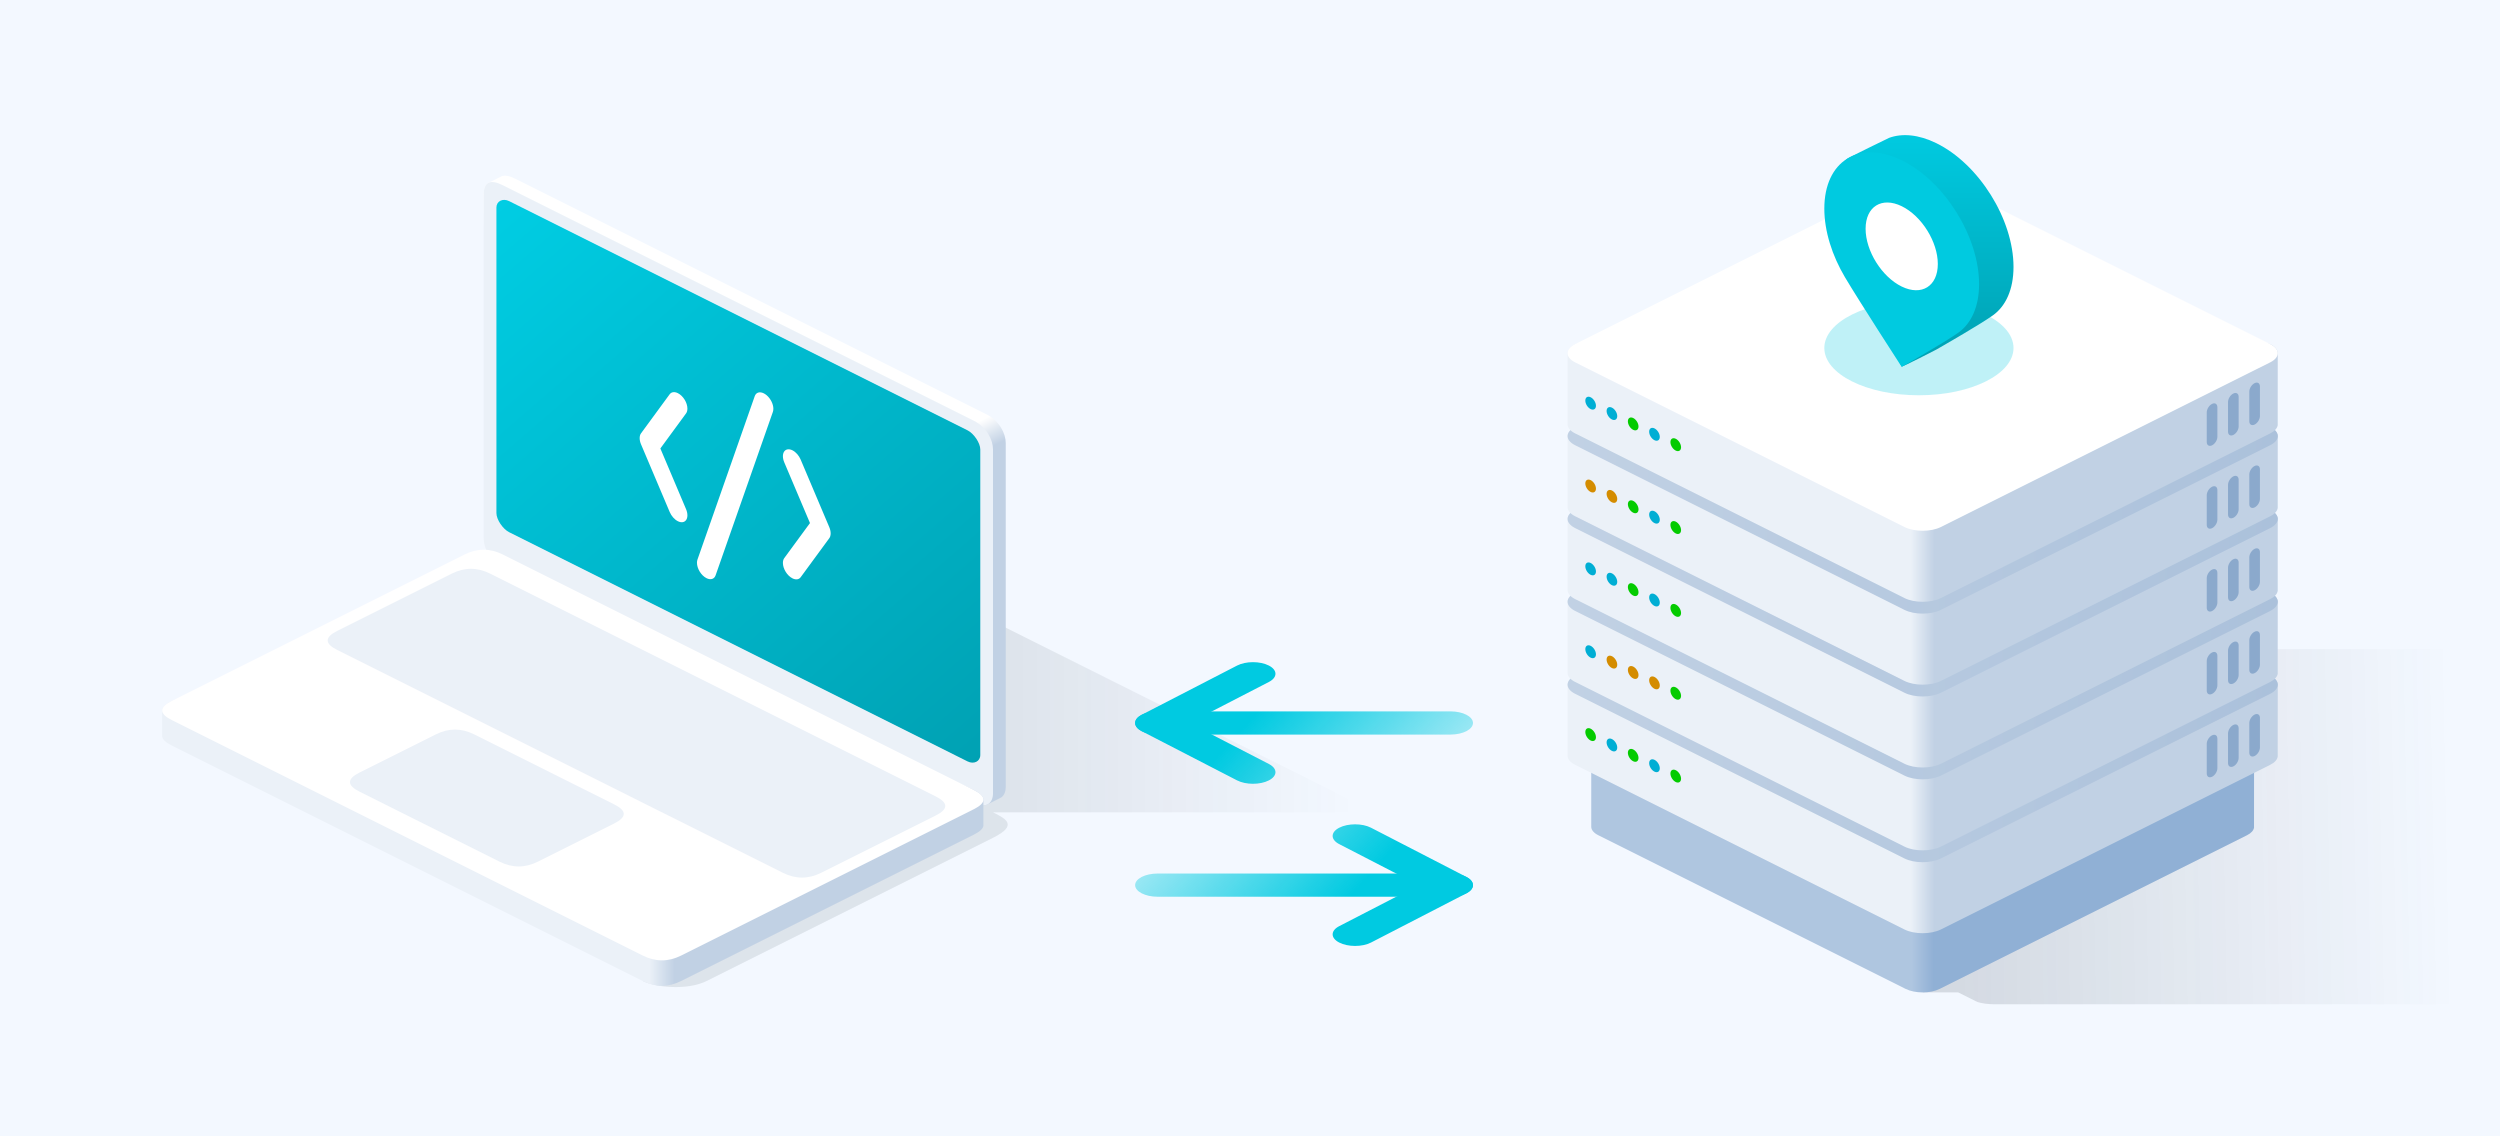
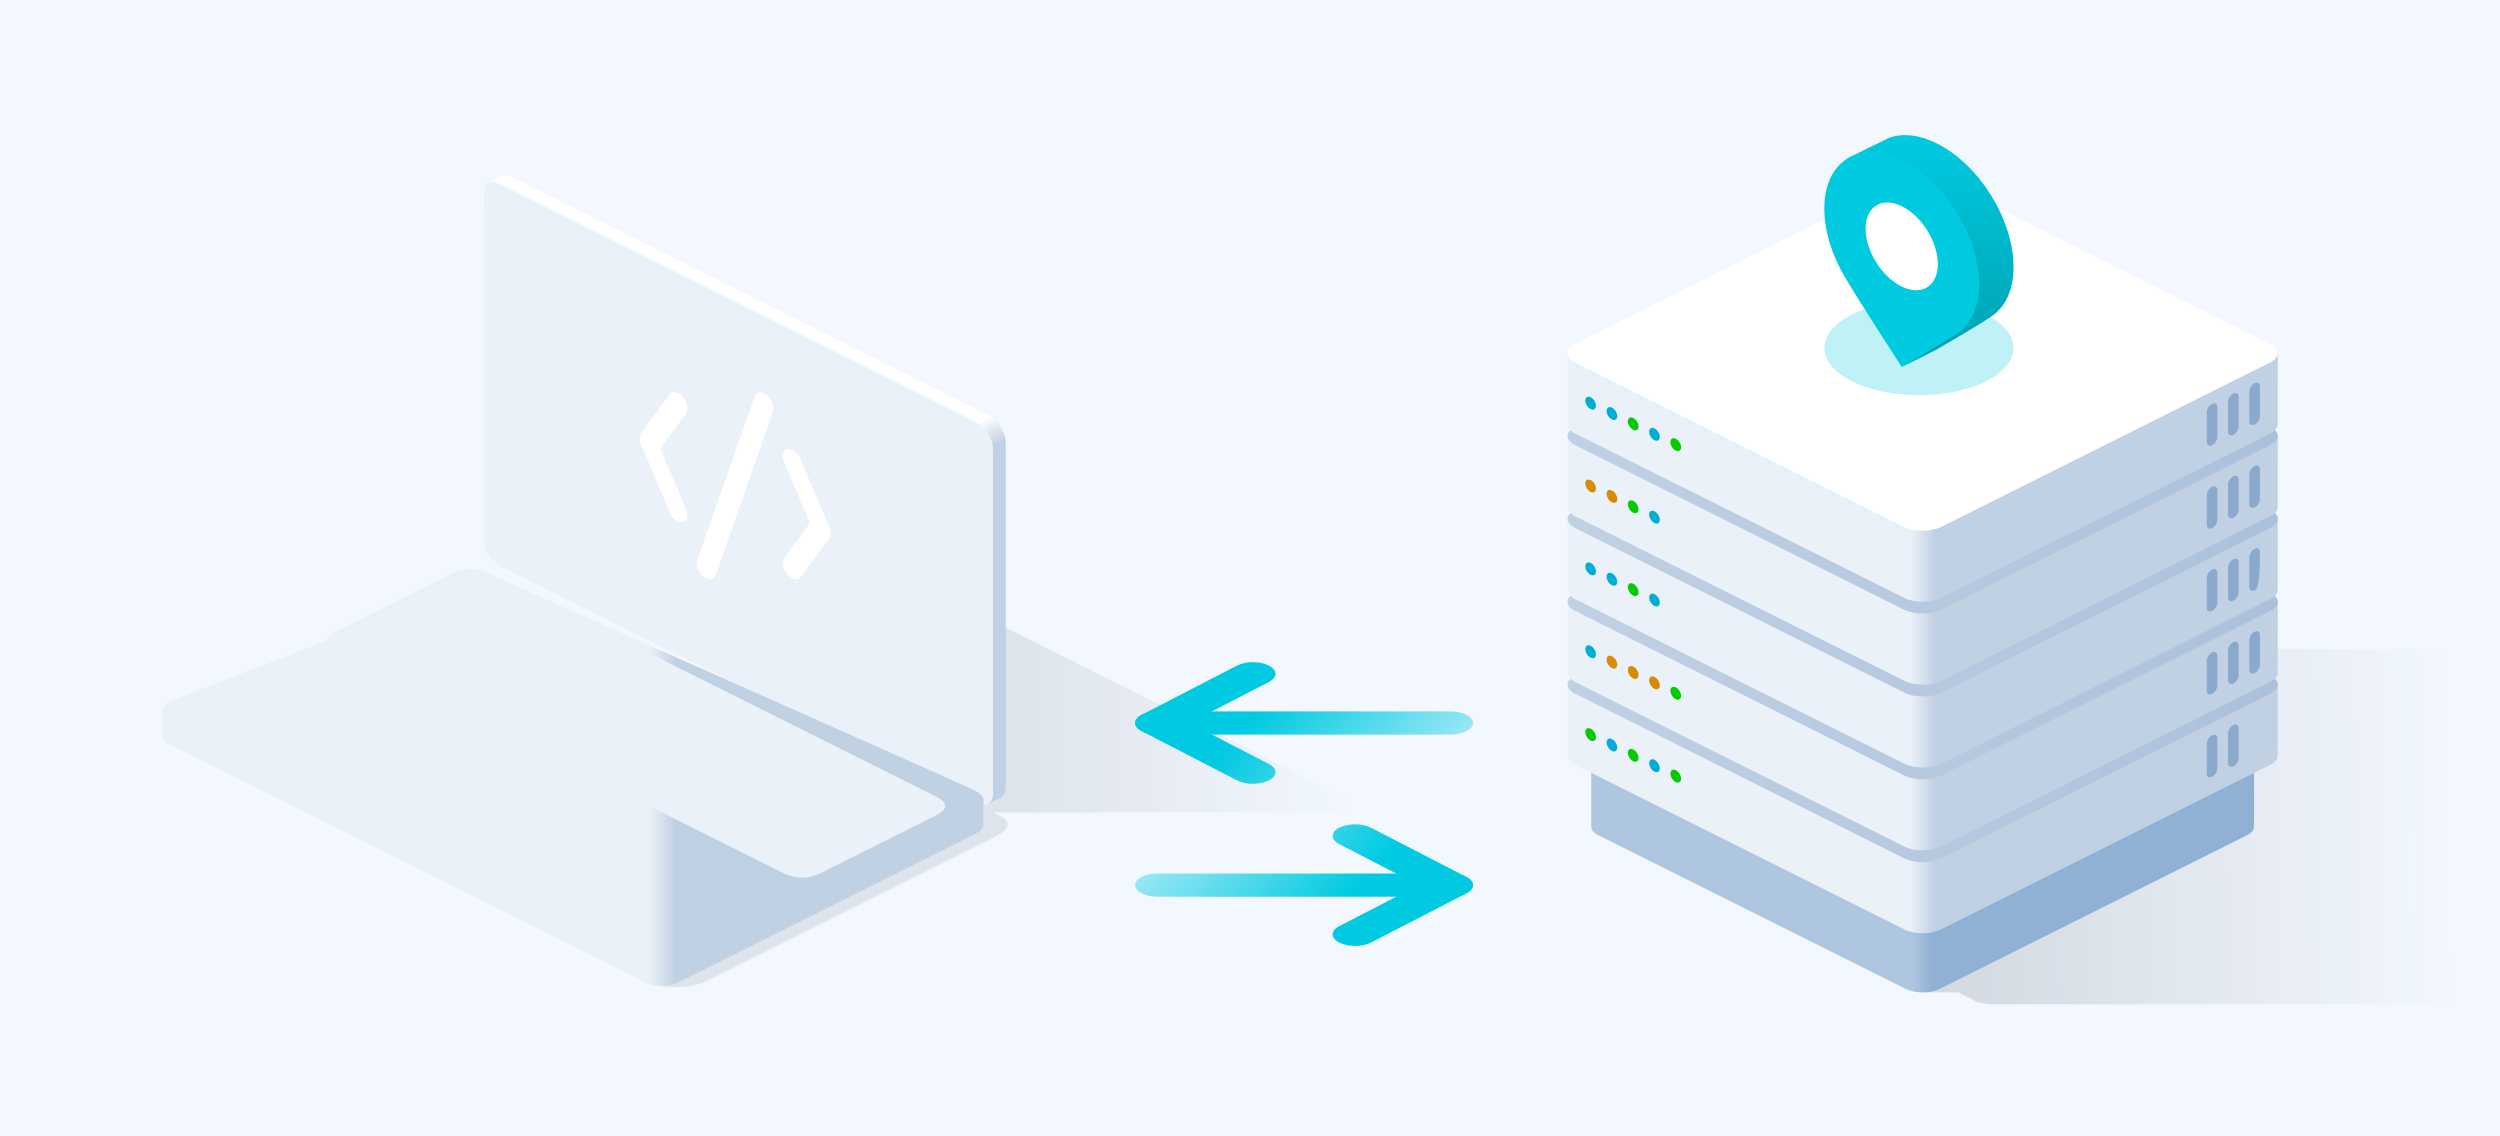
<svg xmlns="http://www.w3.org/2000/svg" width="880" height="400" viewBox="0 0 880 400" fill="none">
  <rect width="880" height="400" fill="#F3F8FF" />
  <path d="M248.693 345.33C241.97 348.691 230.765 347.571 226.283 345.33L349.541 218.709L472.8 280.338C479.523 283.7 477.282 285.941 472.8 285.941L349.541 285.941C354.024 288.182 358.506 290.423 349.541 294.906L248.693 345.33Z" fill="url(#paint0_linear_1394_1290)" />
  <path d="M347.298 145.878L181.459 62.958C179.303 61.88 177.666 61.58 176.547 62.058C176.464 62.093 171.902 64.374 171.825 64.418C170.778 65.013 170.254 66.394 170.254 68.561C170.254 107.78 174.736 184.648 174.736 187.338C174.736 190.699 176.977 195.181 181.459 197.422C185.941 199.664 338.334 280.342 342.816 282.583C344.883 283.616 346.473 283.697 347.586 283.154C347.718 283.09 352.325 280.776 352.444 280.695C353.496 279.974 354.021 278.609 354.021 276.98V155.963C354.021 152.601 351.78 148.119 347.298 145.878Z" fill="url(#paint1_linear_1394_1290)" />
  <path d="M176.977 65.198C172.495 62.957 170.254 64.078 170.254 68.56V189.578C170.254 192.939 172.495 197.421 176.977 199.662L342.816 282.582C347.298 284.823 349.539 282.582 349.539 279.22V158.203C349.539 154.841 347.298 150.359 342.816 148.118L176.977 65.198Z" fill="#EBF1F8" />
-   <path d="M174.739 73.04C174.739 70.799 176.98 69.679 179.221 70.799L340.578 151.478C342.819 152.599 345.06 155.96 345.06 158.201V265.773C345.06 268.014 342.819 269.134 340.578 268.014L179.221 187.335C176.98 186.215 174.739 182.853 174.739 180.612V73.04Z" fill="url(#paint2_linear_1394_1290)" />
  <path d="M277.218 158.182C277.712 158.091 278.309 158.19 278.948 158.508C280.165 159.116 281.232 160.371 281.822 161.748L281.83 161.769L291.914 185.577C292.215 186.279 292.393 187.035 292.393 187.748C292.393 188.462 292.215 189.04 291.906 189.454L291.914 189.442L281.83 203.194C281.231 203.996 280.164 204.188 278.946 203.58C277.088 202.654 275.582 200.221 275.582 198.145C275.582 197.43 275.761 196.851 276.07 196.437L276.062 196.45L285.111 184.115L276.065 162.76C275.764 162.058 275.585 161.301 275.585 160.586C275.585 159.227 276.232 158.358 277.2 158.182L277.215 158.18L277.218 158.182ZM240.337 183.795C239.844 183.885 239.246 183.786 238.608 183.468C237.39 182.861 236.323 181.605 235.734 180.228L235.725 180.207L225.641 156.399C225.34 155.697 225.161 154.94 225.161 154.226C225.161 153.511 225.34 152.932 225.65 152.518L225.641 152.531L235.725 138.778C236.324 137.977 237.39 137.786 238.608 138.393C240.465 139.319 241.97 141.751 241.97 143.826C241.97 144.541 241.792 145.12 241.482 145.534L241.49 145.521L232.448 157.859L241.49 179.216C241.791 179.918 241.969 180.674 241.969 181.388C241.969 182.749 241.322 183.617 240.352 183.793L240.337 183.795ZM269.924 139.179C271.271 140.363 272.223 142.239 272.223 143.889C272.223 144.312 272.16 144.688 272.045 145.01L272.052 144.987L251.884 202.54C251.425 203.817 250.17 204.256 248.694 203.519C246.837 202.594 245.331 200.161 245.331 198.086C245.331 197.662 245.394 197.285 245.511 196.962L245.504 196.985L265.672 139.433C266.131 138.157 267.385 137.72 268.86 138.455C269.241 138.645 269.607 138.898 269.948 139.198L269.924 139.179Z" fill="white" />
  <path d="M163.532 204.142C168.014 201.901 172.496 201.901 176.978 204.142C181.46 206.383 338.335 275.856 342.817 278.097C344.866 279.121 345.978 280.146 346.154 281.17C346.187 281.363 346.187 290.519 346.154 290.712C345.978 291.736 344.866 292.76 342.817 293.785L239.728 345.329C235.246 347.57 230.764 347.57 226.282 345.329L60.443 262.41C58.275 261.326 57.156 260.242 57.085 259.158C57.08 259.085 57.08 250.047 57.085 249.973C57.156 248.89 58.275 247.806 60.443 246.722C64.028 244.929 130.663 220.576 163.532 204.142Z" fill="url(#paint3_linear_1394_1290)" />
-   <path d="M176.978 195.181C172.496 192.94 168.014 192.94 163.532 195.181L60.443 246.726C55.961 248.967 55.961 251.208 60.443 253.449L226.282 336.369C230.764 338.61 235.246 338.61 239.728 336.369L342.817 284.824C347.299 282.583 347.299 280.342 342.817 278.101L176.978 195.181Z" fill="white" />
  <path d="M172.496 201.902C168.014 199.661 163.532 199.661 159.05 201.902L118.711 222.071C114.229 224.312 114.229 226.553 118.711 228.795L275.585 307.232C280.068 309.473 284.55 309.473 289.032 307.232L329.371 287.062C333.853 284.821 333.853 282.58 329.371 280.339L172.496 201.902Z" fill="#EBF1F8" />
  <path d="M166.893 258.491C162.411 256.25 157.929 256.25 153.447 258.491L126.554 271.938C122.072 274.179 122.072 276.42 126.554 278.661L175.857 303.313C180.34 305.554 184.822 305.554 189.304 303.313L216.197 289.866C220.679 287.625 220.679 285.384 216.197 283.143L166.893 258.491Z" fill="#EBF1F8" />
  <path fill-rule="evenodd" clip-rule="evenodd" d="M518.486 311.568C518.486 313.823 514.944 315.651 510.574 315.651L407.48 315.651C403.11 315.651 399.567 313.823 399.567 311.568C399.567 309.313 403.11 307.485 407.48 307.485L510.574 307.485C514.944 307.485 518.486 309.313 518.486 311.568Z" fill="url(#paint4_linear_1394_1290)" />
  <path fill-rule="evenodd" clip-rule="evenodd" d="M471.408 291.358C474.498 289.764 479.508 289.764 482.599 291.358L516.169 308.68C519.259 310.275 519.259 312.86 516.169 314.455L482.599 331.777C479.508 333.372 474.498 333.372 471.408 331.777C468.318 330.183 468.318 327.597 471.408 326.003L499.384 311.568L471.408 297.132C468.318 295.538 468.318 292.953 471.408 291.358Z" fill="url(#paint5_linear_1394_1290)" />
  <path fill-rule="evenodd" clip-rule="evenodd" d="M399.567 254.486C399.567 252.232 403.11 250.404 407.48 250.404L510.574 250.404C514.944 250.404 518.486 252.232 518.486 254.486C518.486 256.741 514.944 258.569 510.574 258.569L407.48 258.569C403.11 258.569 399.567 256.741 399.567 254.486Z" fill="url(#paint6_linear_1394_1290)" />
  <path fill-rule="evenodd" clip-rule="evenodd" d="M446.645 274.696C443.555 276.291 438.545 276.291 435.455 274.696L401.885 257.374C398.795 255.779 398.795 253.194 401.885 251.599L435.455 234.277C438.545 232.682 443.555 232.682 446.645 234.277C449.735 235.871 449.735 238.457 446.645 240.051L418.67 254.486L446.645 268.922C449.735 270.516 449.735 273.102 446.645 274.696Z" fill="url(#paint7_linear_1394_1290)" />
  <path d="M689.278 349.33H676.779L783.025 228.502H867.223V353.497H701.778C700.389 353.497 697.195 353.288 695.528 352.455L689.278 349.33Z" fill="url(#paint8_linear_1394_1290)" />
  <path d="M562.604 294.004C561.018 293.211 560.19 292.182 560.12 291.142C560.114 291.047 560.114 263.453 560.12 263.357C560.19 262.318 561.018 261.289 562.604 260.496L670.768 229.746C674.087 228.087 679.468 228.087 682.786 229.746L790.95 260.496C792.527 261.284 793.354 262.305 793.433 263.337C793.445 263.491 793.44 291.144 793.418 291.298C793.28 292.284 792.458 293.25 790.95 294.004L682.786 348.086C679.468 349.745 674.087 349.745 670.768 348.086L562.604 294.004Z" fill="url(#paint9_linear_1394_1290)" />
  <path d="M554.451 269.216C552.751 268.366 551.863 267.263 551.789 266.15C551.782 266.048 551.782 240.946 551.789 240.844C551.863 239.731 552.751 238.628 554.451 237.778L670.34 204.832C673.896 203.055 679.661 203.055 683.217 204.832L799.107 237.778C800.796 238.623 801.683 239.717 801.767 240.823C801.78 240.988 801.774 266.152 801.751 266.316C801.604 267.373 800.722 268.408 799.107 269.216L683.217 327.161C679.661 328.938 673.896 328.938 670.34 327.161L554.451 269.216Z" fill="url(#paint10_linear_1394_1290)" />
  <path d="M554.451 244.22C550.895 242.442 550.895 239.56 554.451 237.782L670.34 179.837C673.896 178.059 679.661 178.059 683.217 179.837L799.107 237.782C802.663 239.56 802.663 242.442 799.107 244.22L683.217 302.165C679.661 303.943 673.896 303.943 670.34 302.165L554.451 244.22Z" fill="url(#paint11_linear_1394_1290)" />
  <path d="M554.451 240.049C552.751 239.199 551.863 238.097 551.789 236.983C551.782 236.881 551.782 211.78 551.789 211.678C551.863 210.564 552.751 209.462 554.451 208.612L670.34 175.666C673.896 173.888 679.661 173.888 683.217 175.666L799.107 208.612C800.796 209.456 801.683 210.55 801.767 211.657C801.78 211.821 801.774 236.985 801.751 237.15C801.604 238.206 800.722 239.242 799.107 240.049L683.217 297.994C679.661 299.772 673.896 299.772 670.34 297.994L554.451 240.049Z" fill="url(#paint12_linear_1394_1290)" />
  <path d="M554.451 215.054C550.895 213.276 550.895 210.393 554.451 208.615L670.34 150.67C673.896 148.893 679.661 148.893 683.217 150.67L799.107 208.615C802.663 210.393 802.663 213.276 799.107 215.054L683.217 272.999C679.661 274.777 673.896 274.777 670.34 272.999L554.451 215.054Z" fill="url(#paint13_linear_1394_1290)" />
  <path d="M554.451 210.883C552.751 210.033 551.863 208.931 551.789 207.817C551.782 207.715 551.782 182.614 551.789 182.512C551.863 181.398 552.751 180.296 554.451 179.446L670.34 146.5C673.896 144.722 679.661 144.722 683.217 146.5L799.107 179.446C800.796 180.29 801.683 181.384 801.767 182.49C801.78 182.655 801.774 207.819 801.751 207.983C801.604 209.04 800.722 210.075 799.107 210.883L683.217 268.828C679.661 270.606 673.896 270.606 670.34 268.828L554.451 210.883Z" fill="url(#paint14_linear_1394_1290)" />
  <path d="M554.451 185.887C550.895 184.109 550.895 181.227 554.451 179.449L670.34 121.504C673.896 119.726 679.661 119.726 683.217 121.504L799.107 179.449C802.663 181.227 802.663 184.109 799.107 185.887L683.217 243.832C679.661 245.61 673.896 245.61 670.34 243.832L554.451 185.887Z" fill="url(#paint15_linear_1394_1290)" />
  <path d="M554.451 181.724C552.751 180.874 551.863 179.771 551.789 178.658C551.782 178.556 551.782 153.454 551.789 153.352C551.863 152.239 552.751 151.136 554.451 150.286L670.34 117.34C673.896 115.563 679.661 115.563 683.217 117.34L799.107 150.286C800.796 151.131 801.683 152.225 801.767 153.331C801.78 153.496 801.774 178.66 801.751 178.824C801.604 179.88 800.722 180.916 799.107 181.724L683.217 239.669C679.661 241.446 673.896 241.446 670.34 239.669L554.451 181.724Z" fill="url(#paint16_linear_1394_1290)" />
  <path d="M554.451 156.721C550.895 154.943 550.895 152.061 554.451 150.283L670.34 92.338C673.896 90.56 679.661 90.56 683.217 92.338L799.107 150.283C802.663 152.061 802.663 154.943 799.107 156.721L683.217 214.666C679.661 216.444 673.896 216.444 670.34 214.666L554.451 156.721Z" fill="url(#paint17_linear_1394_1290)" />
  <path d="M554.451 152.557C552.751 151.707 551.863 150.605 551.789 149.492C551.782 149.389 551.782 124.288 551.789 124.186C551.863 123.072 552.751 121.97 554.451 121.12L670.34 88.174C673.896 86.396 679.661 86.396 683.217 88.174L799.107 121.12C800.796 121.965 801.683 123.058 801.767 124.165C801.78 124.329 801.774 149.493 801.751 149.658C801.604 150.714 800.722 151.75 799.107 152.557L683.217 210.502C679.661 212.28 673.896 212.28 670.34 210.502L554.451 152.557Z" fill="url(#paint18_linear_1394_1290)" />
  <path d="M554.451 127.554C550.895 125.777 550.895 122.894 554.451 121.116L670.34 63.171C673.896 61.393 679.661 61.393 683.217 63.171L799.107 121.116C802.663 122.894 802.663 125.777 799.107 127.554L683.217 185.499C679.661 187.277 673.896 187.277 670.34 185.499L554.451 127.554Z" fill="white" />
  <circle cx="2.083" cy="2.083" r="2.083" transform="matrix(0.899 0.438 0 1 558.032 138.92)" fill="#00AED4" />
  <circle cx="2.083" cy="2.083" r="2.083" transform="matrix(0.899 0.438 0 1 565.522 142.572)" fill="#00AED4" />
  <circle cx="2.083" cy="2.083" r="2.083" transform="matrix(0.899 0.438 0 1 573.01 146.225)" fill="#04CB00" />
  <circle cx="2.083" cy="2.083" r="2.083" transform="matrix(0.899 0.438 0 1 580.501 149.878)" fill="#00AED4" />
  <circle cx="2.083" cy="2.083" r="2.083" transform="matrix(0.899 0.438 0 1 587.989 153.531)" fill="#04CB00" />
  <circle cx="2.083" cy="2.083" r="2.083" transform="matrix(0.899 0.438 0 1 558.032 168.088)" fill="#D48C00" />
  <circle cx="2.083" cy="2.083" r="2.083" transform="matrix(0.899 0.438 0 1 565.522 171.74)" fill="#D48C00" />
  <circle cx="2.083" cy="2.083" r="2.083" transform="matrix(0.899 0.438 0 1 573.013 175.393)" fill="#04CB00" />
  <circle cx="2.083" cy="2.083" r="2.083" transform="matrix(0.899 0.438 0 1 580.501 179.046)" fill="#00AED4" />
-   <circle cx="2.083" cy="2.083" r="2.083" transform="matrix(0.899 0.438 0 1 587.989 182.698)" fill="#04CB00" />
  <circle cx="2.083" cy="2.083" r="2.083" transform="matrix(0.899 0.438 0 1 558.032 197.254)" fill="#00AED4" />
  <circle cx="2.083" cy="2.083" r="2.083" transform="matrix(0.899 0.438 0 1 565.522 200.906)" fill="#00AED4" />
  <circle cx="2.083" cy="2.083" r="2.083" transform="matrix(0.899 0.438 0 1 573.01 204.559)" fill="#04CB00" />
  <circle cx="2.083" cy="2.083" r="2.083" transform="matrix(0.899 0.438 0 1 580.501 208.212)" fill="#00AED4" />
-   <circle cx="2.083" cy="2.083" r="2.083" transform="matrix(0.899 0.438 0 1 587.989 211.864)" fill="#04CB00" />
  <circle cx="2.083" cy="2.083" r="2.083" transform="matrix(0.899 0.438 0 1 558.032 226.417)" fill="#00AED4" />
  <circle cx="2.083" cy="2.083" r="2.083" transform="matrix(0.899 0.438 0 1 565.522 230.069)" fill="#D48C00" />
  <circle cx="2.083" cy="2.083" r="2.083" transform="matrix(0.899 0.438 0 1 573.01 233.722)" fill="#D48C00" />
  <circle cx="2.083" cy="2.083" r="2.083" transform="matrix(0.899 0.438 0 1 580.501 237.375)" fill="#D48C00" />
  <circle cx="2.083" cy="2.083" r="2.083" transform="matrix(0.899 0.438 0 1 587.989 241.028)" fill="#04CB00" />
  <circle cx="2.083" cy="2.083" r="2.083" transform="matrix(0.899 0.438 0 1 558.032 255.584)" fill="#04CB00" />
  <circle cx="2.083" cy="2.083" r="2.083" transform="matrix(0.899 0.438 0 1 565.522 259.236)" fill="#00AED4" />
  <circle cx="2.083" cy="2.083" r="2.083" transform="matrix(0.899 0.438 0 1 573.01 262.889)" fill="#04CB00" />
  <circle cx="2.083" cy="2.083" r="2.083" transform="matrix(0.899 0.438 0 1 580.501 266.542)" fill="#00AED4" />
  <circle cx="2.083" cy="2.083" r="2.083" transform="matrix(0.899 0.438 0 1 587.989 270.195)" fill="#04CB00" />
  <path d="M791.752 137.86C791.752 136.709 792.591 135.368 793.625 134.863C794.659 134.359 795.497 134.883 795.497 136.033V146.45C795.497 147.6 794.659 148.942 793.625 149.446C792.591 149.95 791.752 149.427 791.752 148.276V137.86Z" fill="#8BA9CC" />
  <path d="M784.263 141.513C784.263 140.362 785.101 139.021 786.135 138.516C787.169 138.012 788.007 138.536 788.007 139.686V150.103C788.007 151.253 787.169 152.595 786.135 153.099C785.101 153.603 784.263 153.08 784.263 151.929V141.513Z" fill="#8BA9CC" />
  <path d="M776.773 145.166C776.773 144.015 777.611 142.674 778.645 142.169C779.679 141.665 780.518 142.189 780.518 143.339V153.755C780.518 154.906 779.679 156.248 778.645 156.752C777.611 157.256 776.773 156.732 776.773 155.582V145.166Z" fill="#8BA9CC" />
  <path d="M791.752 167.026C791.752 165.876 792.591 164.534 793.625 164.03C794.659 163.525 795.497 164.049 795.497 165.2V175.616C795.497 176.766 794.659 178.108 793.625 178.612C792.591 179.117 791.752 178.593 791.752 177.442V167.026Z" fill="#8BA9CC" />
  <path d="M784.263 170.679C784.263 169.528 785.101 168.187 786.135 167.683C787.169 167.178 788.007 167.702 788.007 168.853V179.269C788.007 180.419 787.169 181.761 786.135 182.265C785.101 182.77 784.263 182.246 784.263 181.095V170.679Z" fill="#8BA9CC" />
  <path d="M776.773 174.332C776.773 173.181 777.611 171.84 778.645 171.335C779.679 170.831 780.518 171.355 780.518 172.505V182.922C780.518 184.072 779.679 185.414 778.645 185.918C777.611 186.423 776.773 185.899 776.773 184.748V174.332Z" fill="#8BA9CC" />
-   <path d="M791.752 196.192C791.752 195.042 792.591 193.7 793.625 193.196C794.659 192.691 795.497 193.215 795.497 194.366V204.782C795.497 205.933 794.659 207.274 793.625 207.779C792.591 208.283 791.752 207.759 791.752 206.609V196.192Z" fill="#8BA9CC" />
+   <path d="M791.752 196.192C791.752 195.042 792.591 193.7 793.625 193.196C794.659 192.691 795.497 193.215 795.497 194.366C795.497 205.933 794.659 207.274 793.625 207.779C792.591 208.283 791.752 207.759 791.752 206.609V196.192Z" fill="#8BA9CC" />
  <path d="M784.263 199.845C784.263 198.695 785.101 197.353 786.135 196.849C787.169 196.344 788.007 196.868 788.007 198.019V208.435C788.007 209.586 787.169 210.927 786.135 211.432C785.101 211.936 784.263 211.412 784.263 210.262V199.845Z" fill="#8BA9CC" />
  <path d="M776.773 203.498C776.773 202.348 777.611 201.006 778.645 200.502C779.679 199.997 780.518 200.521 780.518 201.672V212.088C780.518 213.239 779.679 214.58 778.645 215.084C777.611 215.589 776.773 215.065 776.773 213.914V203.498Z" fill="#8BA9CC" />
  <path d="M791.752 225.359C791.752 224.208 792.591 222.867 793.625 222.362C794.659 221.858 795.497 222.382 795.497 223.532V233.949C795.497 235.099 794.659 236.441 793.625 236.945C792.591 237.449 791.752 236.926 791.752 235.775V225.359Z" fill="#8BA9CC" />
  <path d="M784.263 229.012C784.263 227.861 785.101 226.52 786.135 226.015C787.169 225.511 788.007 226.035 788.007 227.185V237.602C788.007 238.752 787.169 240.094 786.135 240.598C785.101 241.102 784.263 240.579 784.263 239.428V229.012Z" fill="#8BA9CC" />
  <path d="M776.773 232.665C776.773 231.514 777.611 230.173 778.645 229.668C779.679 229.164 780.518 229.688 780.518 230.838V241.254C780.518 242.405 779.679 243.747 778.645 244.251C777.611 244.755 776.773 244.231 776.773 243.081V232.665Z" fill="#8BA9CC" />
-   <path d="M791.752 254.525C791.752 253.375 792.591 252.033 793.625 251.529C794.659 251.024 795.497 251.548 795.497 252.699V263.115C795.497 264.266 794.659 265.607 793.625 266.112C792.591 266.616 791.752 266.092 791.752 264.942V254.525Z" fill="#8BA9CC" />
  <path d="M784.263 258.178C784.263 257.028 785.101 255.686 786.135 255.182C787.169 254.677 788.007 255.201 788.007 256.352V266.768C788.007 267.919 787.169 269.26 786.135 269.765C785.101 270.269 784.263 269.745 784.263 268.594V258.178Z" fill="#8BA9CC" />
  <path d="M776.773 261.831C776.773 260.681 777.611 259.339 778.645 258.835C779.679 258.33 780.518 258.854 780.518 260.005V270.421C780.518 271.572 779.679 272.913 778.645 273.417C777.611 273.922 776.773 273.398 776.773 272.247V261.831Z" fill="#8BA9CC" />
  <ellipse opacity="0.25" cx="675.459" cy="122.487" rx="33.297" ry="16.649" fill="#00CAE0" />
  <path d="M708.755 93.947C708.755 101.903 705.999 107.799 701.492 111.008C696.517 114.548 681.518 123.088 681.518 123.088C681.518 123.088 669.601 129.257 669.433 128.996C664.626 121.519 664.877 97.146 661.545 91.524C657.037 83.919 654.282 75.335 654.282 67.379C654.282 58.38 645.686 58.078 651.284 55.258C651.792 55.002 664.439 48.714 664.98 48.517C669.565 46.85 675.298 47.326 681.518 50.36C696.561 57.696 708.755 77.211 708.755 93.947Z" fill="url(#paint19_linear_1394_1290)" />
  <path d="M696.635 100.009C696.635 107.965 693.88 113.861 689.372 117.069C684.398 120.61 669.399 129.149 669.399 129.149C669.399 129.149 654.399 105.978 649.425 97.585C644.918 89.98 642.162 81.396 642.162 73.44C642.162 56.704 654.356 49.084 669.399 56.421C684.441 63.758 696.635 83.273 696.635 100.009Z" fill="#00CAE0" />
  <path d="M682.111 92.923C682.111 100.733 676.421 104.289 669.401 100.865C662.381 97.441 656.69 88.334 656.69 80.524C656.69 72.714 662.381 69.158 669.401 72.582C676.421 76.006 682.111 85.112 682.111 92.923Z" fill="white" />
  <defs>
    <linearGradient id="paint0_linear_1394_1290" x1="355.43" y1="287.564" x2="477.043" y2="287.564" gradientUnits="userSpaceOnUse">
      <stop stop-color="#202D3F" stop-opacity="0.1" />
      <stop offset="1" stop-color="#202D3F" stop-opacity="0" />
    </linearGradient>
    <linearGradient id="paint1_linear_1394_1290" x1="347.298" y1="146.998" x2="351.78" y2="155.963" gradientUnits="userSpaceOnUse">
      <stop stop-color="white" />
      <stop offset="1" stop-color="#C1D1E4" />
    </linearGradient>
    <linearGradient id="paint2_linear_1394_1290" x1="175.859" y1="70.8" x2="346.181" y2="268.014" gradientUnits="userSpaceOnUse">
      <stop stop-color="#00CDE3" />
      <stop offset="1" stop-color="#00A1B3" />
    </linearGradient>
    <linearGradient id="paint3_linear_1394_1290" x1="237.487" y1="344.209" x2="228.523" y2="344.209" gradientUnits="userSpaceOnUse">
      <stop stop-color="#C1D1E4" />
      <stop offset="1" stop-color="#EBF1F8" />
    </linearGradient>
    <linearGradient id="paint4_linear_1394_1290" x1="492.39" y1="296.409" x2="420.97" y2="232.817" gradientUnits="userSpaceOnUse">
      <stop stop-color="#00CAE1" />
      <stop offset="1" stop-color="#00CBE1" stop-opacity="0" />
    </linearGradient>
    <linearGradient id="paint5_linear_1394_1290" x1="492.39" y1="296.409" x2="420.97" y2="232.817" gradientUnits="userSpaceOnUse">
      <stop stop-color="#00CAE1" />
      <stop offset="1" stop-color="#00CBE1" stop-opacity="0" />
    </linearGradient>
    <linearGradient id="paint6_linear_1394_1290" x1="425.664" y1="269.645" x2="497.083" y2="333.237" gradientUnits="userSpaceOnUse">
      <stop stop-color="#00CAE1" />
      <stop offset="1" stop-color="#00CBE1" stop-opacity="0" />
    </linearGradient>
    <linearGradient id="paint7_linear_1394_1290" x1="425.664" y1="269.645" x2="497.083" y2="333.237" gradientUnits="userSpaceOnUse">
      <stop stop-color="#00CAE1" />
      <stop offset="1" stop-color="#00CBE1" stop-opacity="0" />
    </linearGradient>
    <linearGradient id="paint8_linear_1394_1290" x1="687.195" y1="295.86" x2="863.351" y2="292.541" gradientUnits="userSpaceOnUse">
      <stop stop-color="#202D3F" stop-opacity="0.15" />
      <stop offset="1" stop-color="#202D3F" stop-opacity="0" />
    </linearGradient>
    <linearGradient id="paint9_linear_1394_1290" x1="672.888" y1="323.776" x2="680.666" y2="323.776" gradientUnits="userSpaceOnUse">
      <stop stop-color="#AFC6E0" />
      <stop offset="1" stop-color="#90B0D5" />
    </linearGradient>
    <linearGradient id="paint10_linear_1394_1290" x1="672.612" y1="305.578" x2="680.945" y2="305.578" gradientUnits="userSpaceOnUse">
      <stop stop-color="#EBF1F8" />
      <stop offset="1" stop-color="#C1D1E4" />
    </linearGradient>
    <linearGradient id="paint11_linear_1394_1290" x1="551.784" y1="241.001" x2="801.774" y2="241.001" gradientUnits="userSpaceOnUse">
      <stop stop-color="#C1D1E4" />
      <stop offset="1" stop-color="#ABC1DB" />
    </linearGradient>
    <linearGradient id="paint12_linear_1394_1290" x1="672.612" y1="276.412" x2="680.945" y2="276.412" gradientUnits="userSpaceOnUse">
      <stop stop-color="#EBF1F8" />
      <stop offset="1" stop-color="#C1D1E4" />
    </linearGradient>
    <linearGradient id="paint13_linear_1394_1290" x1="551.784" y1="211.835" x2="801.774" y2="211.835" gradientUnits="userSpaceOnUse">
      <stop stop-color="#C1D1E4" />
      <stop offset="1" stop-color="#ABC1DB" />
    </linearGradient>
    <linearGradient id="paint14_linear_1394_1290" x1="672.612" y1="247.246" x2="680.945" y2="247.246" gradientUnits="userSpaceOnUse">
      <stop stop-color="#EBF1F8" />
      <stop offset="1" stop-color="#C1D1E4" />
    </linearGradient>
    <linearGradient id="paint15_linear_1394_1290" x1="551.784" y1="182.668" x2="801.774" y2="182.668" gradientUnits="userSpaceOnUse">
      <stop stop-color="#C1D1E4" />
      <stop offset="1" stop-color="#ABC1DB" />
    </linearGradient>
    <linearGradient id="paint16_linear_1394_1290" x1="672.612" y1="218.086" x2="680.945" y2="218.086" gradientUnits="userSpaceOnUse">
      <stop stop-color="#EBF1F8" />
      <stop offset="1" stop-color="#C1D1E4" />
    </linearGradient>
    <linearGradient id="paint17_linear_1394_1290" x1="551.784" y1="153.502" x2="801.774" y2="153.502" gradientUnits="userSpaceOnUse">
      <stop stop-color="#C1D1E4" />
      <stop offset="1" stop-color="#ABC1DB" />
    </linearGradient>
    <linearGradient id="paint18_linear_1394_1290" x1="672.612" y1="188.92" x2="680.945" y2="188.92" gradientUnits="userSpaceOnUse">
      <stop stop-color="#EBF1F8" />
      <stop offset="1" stop-color="#C1D1E4" />
    </linearGradient>
    <linearGradient id="paint19_linear_1394_1290" x1="681.518" y1="47.568" x2="681.518" y2="123.088" gradientUnits="userSpaceOnUse">
      <stop stop-color="#00CAE0" />
      <stop offset="1" stop-color="#00A3B5" />
    </linearGradient>
  </defs>
</svg>